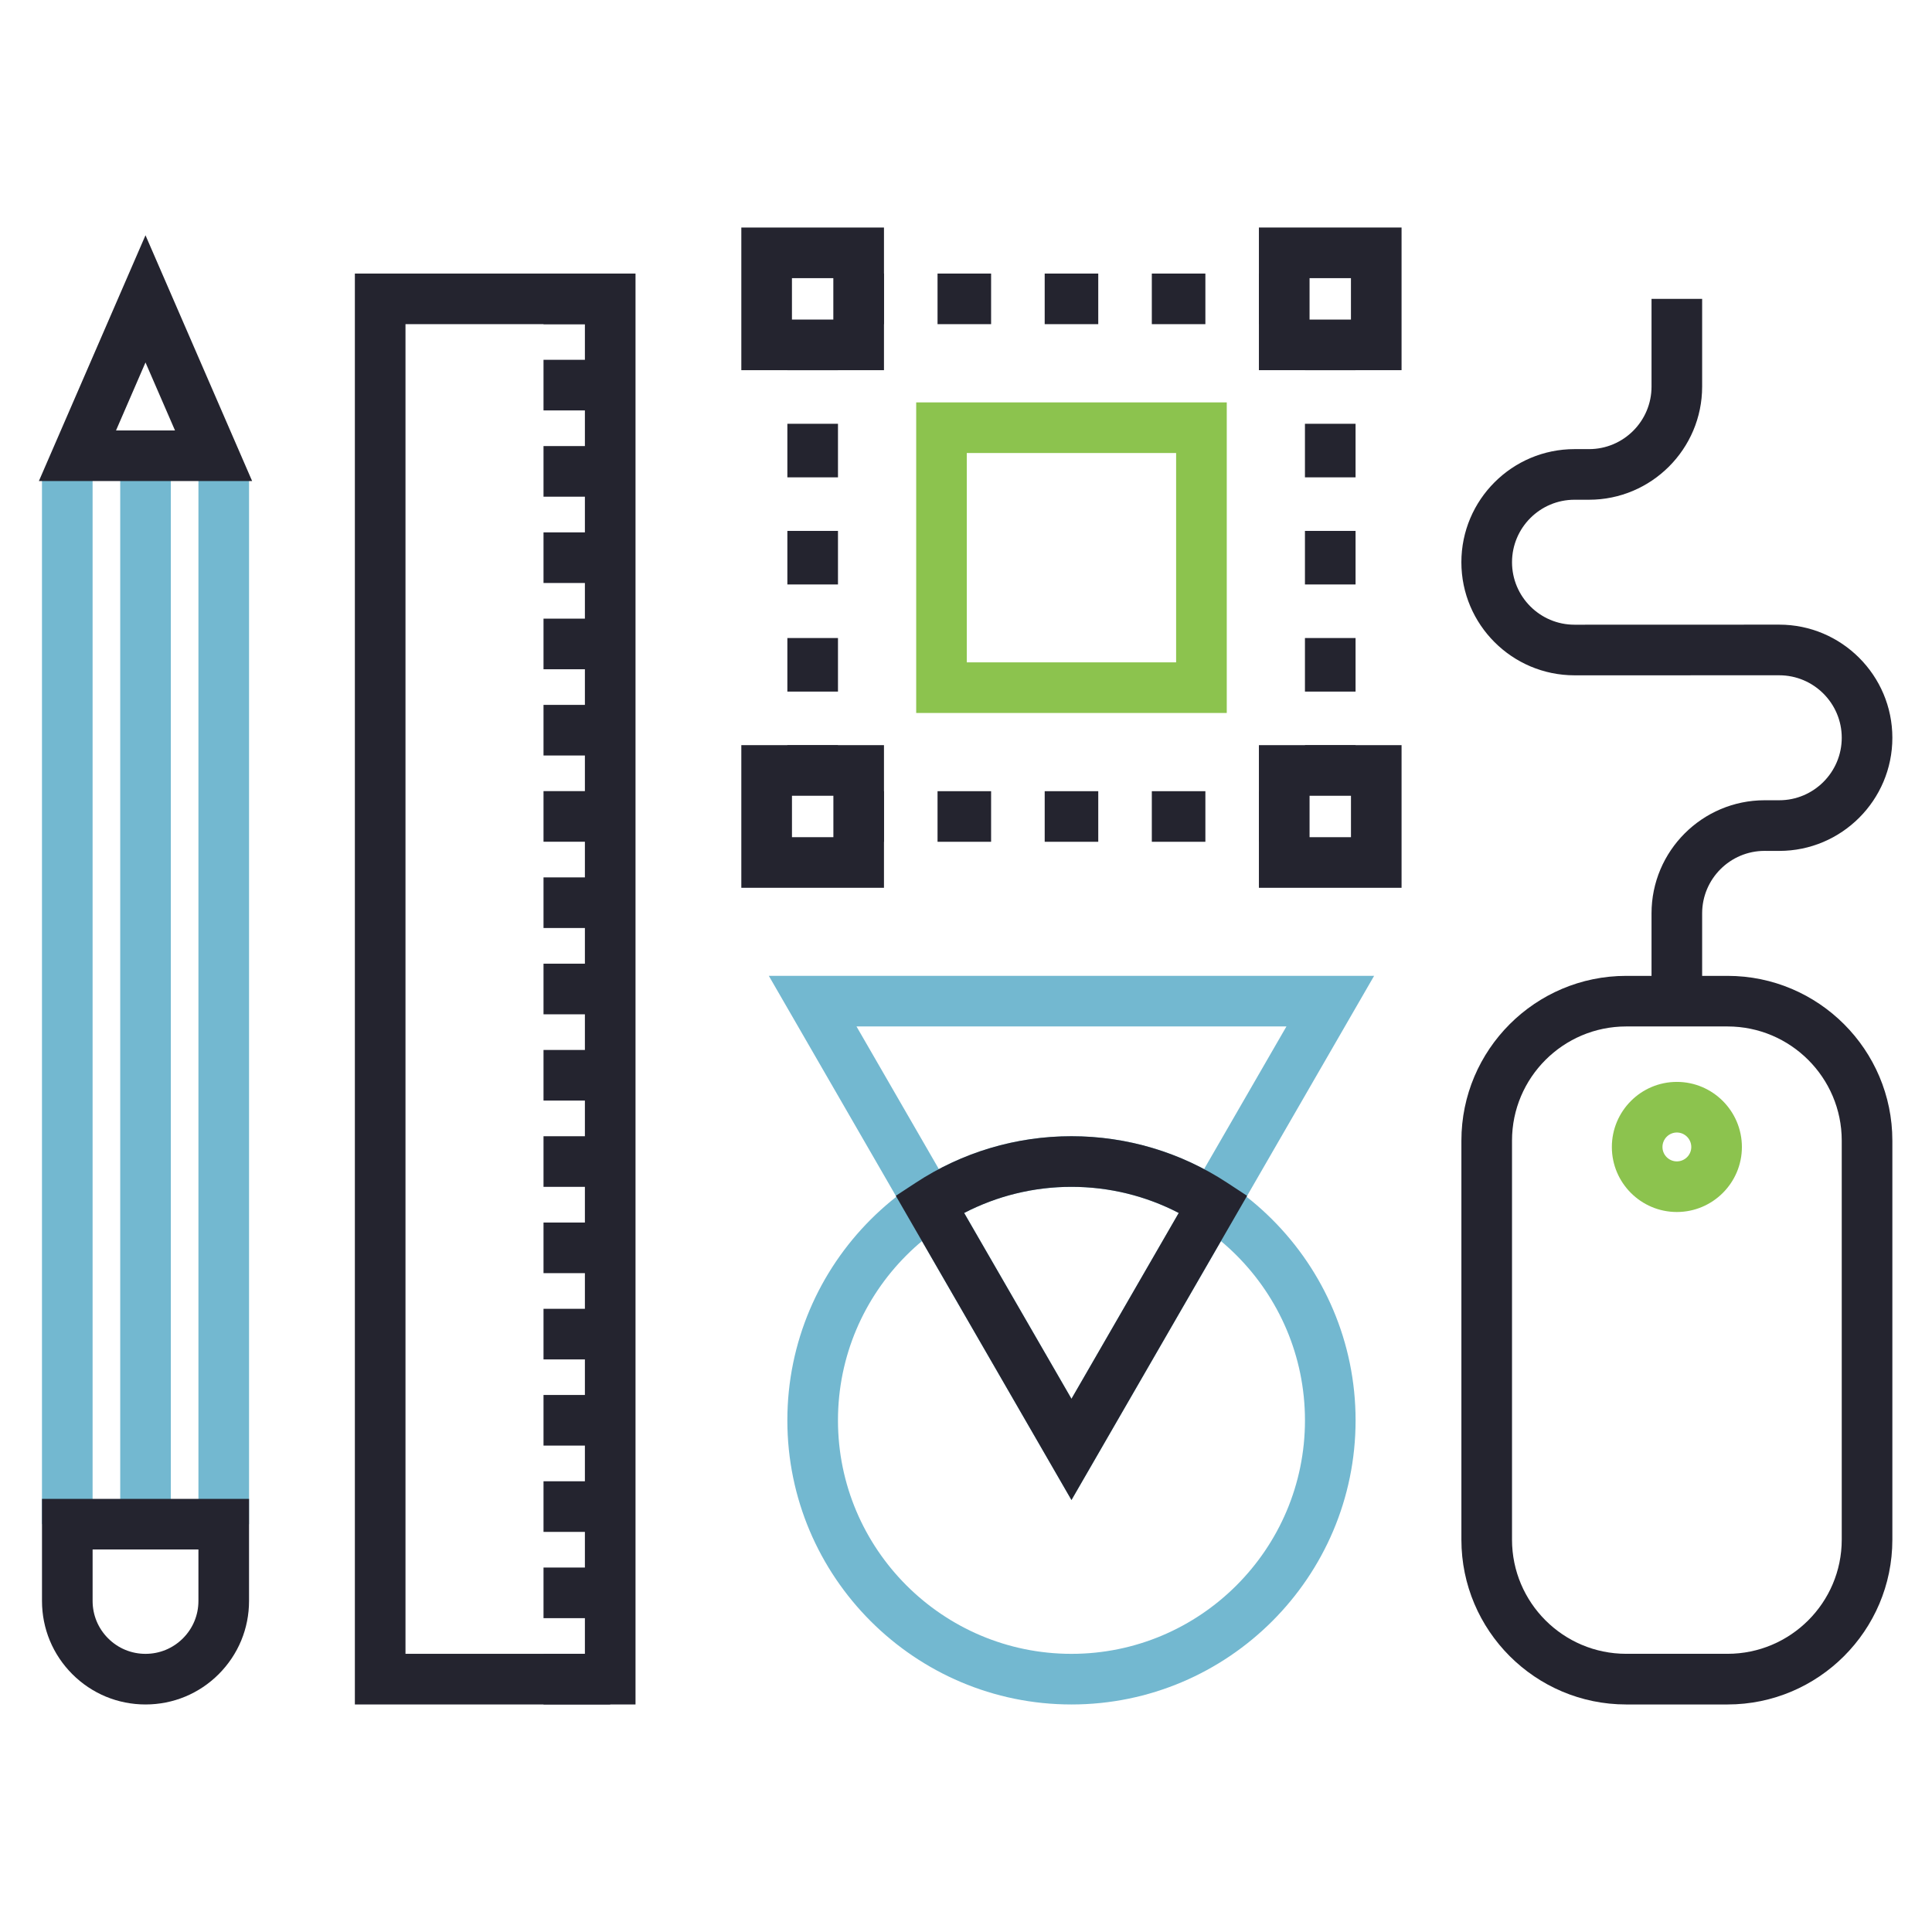
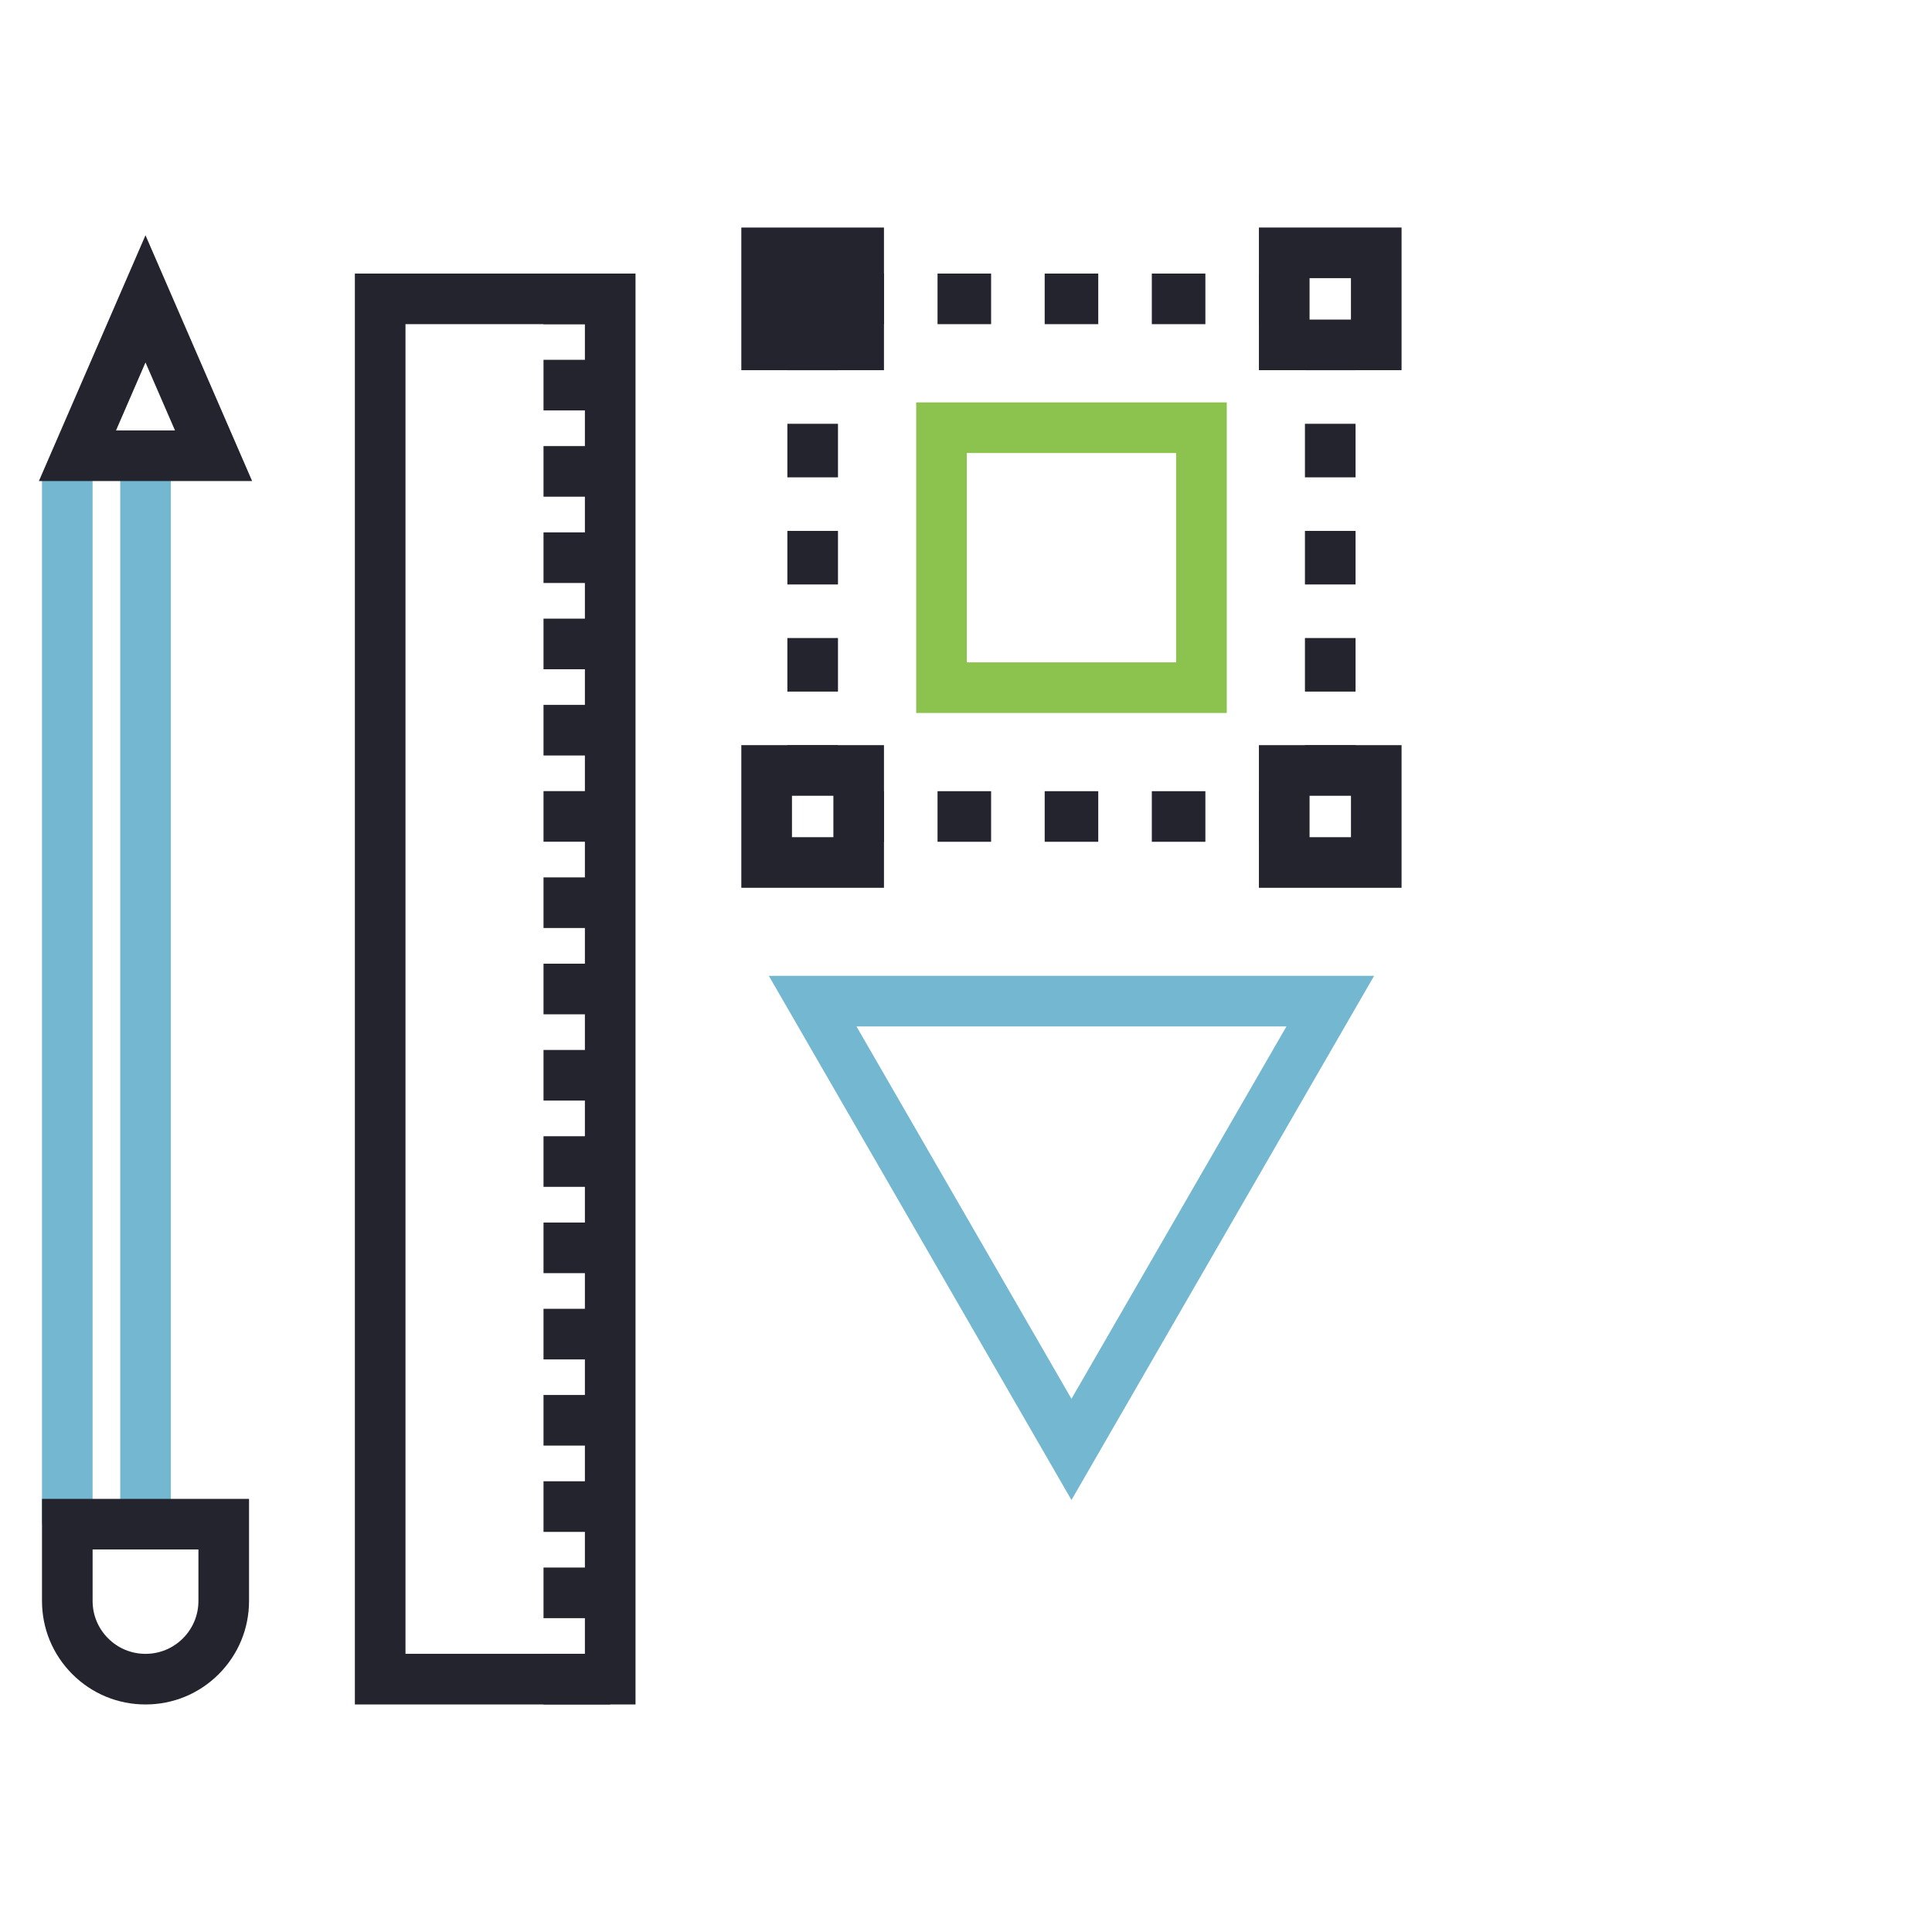
<svg xmlns="http://www.w3.org/2000/svg" xmlns:xlink="http://www.w3.org/1999/xlink" version="1.1" id="Ebene_1" x="0px" y="0px" viewBox="0 0 500 500" style="enable-background:new 0 0 500 500;" xml:space="preserve">
  <g>
    <rect x="10.863" y="122.985" style="fill:#73B8D0;" width="13.099" height="271.468" />
    <rect x="31.113" y="122.985" style="fill:#73B8D0;" width="13.099" height="271.468" />
-     <rect x="51.355" y="122.985" style="fill:#73B8D0;" width="13.099" height="271.468" />
    <g>
      <defs>
        <rect id="SVGID_1_" x="10.066" y="58.886" width="479.676" height="382.227" />
      </defs>
      <clipPath id="SVGID_2_">
        <use xlink:href="#SVGID_1_" style="overflow:visible;" />
      </clipPath>
      <path style="clip-path:url(#SVGID_2_);fill:#24242F;" d="M23.967,401.002v13.32c0,3.652,1.423,7.092,4.008,9.676    c2.584,2.593,6.024,4.016,9.685,4.016c3.66,0,7.092-1.423,9.685-4.016c2.584-2.584,4.008-6.024,4.008-9.676v-13.32H23.967z     M37.66,441.114c-7.151,0-13.887-2.788-18.946-7.846c-5.058-5.067-7.846-11.794-7.846-18.946v-26.419h53.583v26.419    c0,7.151-2.788,13.879-7.846,18.946C51.547,438.326,44.819,441.114,37.66,441.114" />
    </g>
    <path style="fill:#24242F;" d="M37.654,93.804l7.634,17.59h-15.26L37.654,93.804z M10.066,124.493h55.185L37.654,60.886   L10.066,124.493z" />
    <path style="fill:#24242F;" d="M104.939,83.89h46.432v344.116h-46.432V83.89z M91.84,441.114h72.631V70.799H91.84V441.114z" />
    <rect x="140.661" y="428.006" style="fill:#24242F;" width="17.268" height="13.099" />
    <rect x="140.661" y="405.679" style="fill:#24242F;" width="17.268" height="13.099" />
    <rect x="140.661" y="383.353" style="fill:#24242F;" width="17.268" height="13.099" />
    <rect x="140.661" y="361.018" style="fill:#24242F;" width="17.268" height="13.099" />
    <rect x="140.661" y="338.717" style="fill:#24242F;" width="17.268" height="13.099" />
    <rect x="140.661" y="316.391" style="fill:#24242F;" width="17.268" height="13.099" />
    <rect x="140.661" y="294.056" style="fill:#24242F;" width="17.268" height="13.099" />
    <rect x="140.661" y="271.729" style="fill:#24242F;" width="17.268" height="13.099" />
    <rect x="140.661" y="249.403" style="fill:#24242F;" width="17.268" height="13.099" />
    <rect x="140.661" y="227.068" style="fill:#24242F;" width="17.268" height="13.099" />
    <rect x="140.661" y="204.741" style="fill:#24242F;" width="17.268" height="13.099" />
    <rect x="140.661" y="182.423" style="fill:#24242F;" width="17.268" height="13.099" />
    <rect x="140.661" y="160.105" style="fill:#24242F;" width="17.268" height="13.099" />
    <rect x="140.661" y="137.779" style="fill:#24242F;" width="17.268" height="13.099" />
    <rect x="140.661" y="115.444" style="fill:#24242F;" width="17.268" height="13.099" />
    <rect x="140.661" y="93.117" style="fill:#24242F;" width="17.268" height="13.099" />
    <rect x="140.661" y="70.799" style="fill:#24242F;" width="17.268" height="13.099" />
    <rect x="337.727" y="192.854" style="fill:#24242F;" width="13.099" height="6.541" />
    <path style="fill:#24242F;" d="M350.818,123.536h-13.099v-13.862h13.099V123.536z M350.818,151.259h-13.099v-13.862h13.099V151.259   z M350.818,178.983h-13.099v-13.862h13.099V178.983z" />
    <rect x="337.727" y="89.262" style="fill:#24242F;" width="13.099" height="6.55" />
    <rect x="203.76" y="192.854" style="fill:#24242F;" width="13.099" height="6.541" />
    <path style="fill:#24242F;" d="M216.868,123.536h-13.099v-13.862h13.099V123.536z M216.868,151.259h-13.099v-13.862h13.099V151.259   z M216.868,178.983h-13.099v-13.862h13.099V178.983z" />
    <rect x="203.76" y="89.262" style="fill:#24242F;" width="13.099" height="6.55" />
    <rect x="325.806" y="70.799" style="fill:#24242F;" width="6.55" height="13.099" />
    <path style="fill:#24242F;" d="M256.496,83.899h-13.862V70.799h13.862V83.899z M284.228,83.899h-13.862V70.799h13.862V83.899z    M311.952,83.899H298.09V70.799h13.862V83.899z" />
    <rect x="222.223" y="70.799" style="fill:#24242F;" width="6.55" height="13.099" />
    <rect x="325.806" y="204.767" style="fill:#24242F;" width="6.55" height="13.099" />
    <path style="fill:#24242F;" d="M256.496,217.858h-13.862v-13.099h13.862V217.858z M284.228,217.858h-13.862v-13.099h13.862V217.858   z M311.952,217.858H298.09v-13.099h13.862V217.858z" />
    <rect x="222.223" y="204.767" style="fill:#24242F;" width="6.55" height="13.099" />
    <path style="fill:#8CC34E;" d="M250.201,171.417h54.177V117.24h-54.177V171.417z M317.485,184.516H237.11v-80.375h80.375V184.516z" />
    <path style="fill:#24242F;" d="M338.913,71.986h10.71v10.718h-10.71V71.986z M325.806,95.803h36.917V58.886h-36.917V95.803z" />
    <path style="fill:#24242F;" d="M338.913,216.663h10.718v-10.718h-10.718V216.663z M362.723,229.762h-36.917v-36.917h36.917V229.762   z" />
    <path style="fill:#24242F;" d="M204.961,216.661h10.718v-10.718h-10.718V216.661z M228.771,229.76h-36.917v-36.917h36.917V229.76z" />
-     <path style="fill:#24242F;" d="M204.955,71.986h10.71v10.718h-10.71V71.986z M191.855,95.803h36.917V58.886h-36.917V95.803z" />
+     <path style="fill:#24242F;" d="M204.955,71.986h10.71h-10.71V71.986z M191.855,95.803h36.917V58.886h-36.917V95.803z" />
    <path style="fill:#73B8D0;" d="M221.661,265.643l55.634,96.364l55.634-96.364H221.661z M277.295,388.205L198.97,252.544h156.65   L277.295,388.205z" />
    <g>
      <defs>
-         <rect id="SVGID_3_" x="10.066" y="58.886" width="479.676" height="382.227" />
-       </defs>
+         </defs>
      <clipPath id="SVGID_4_">
        <use xlink:href="#SVGID_3_" style="overflow:visible;" />
      </clipPath>
      <path style="clip-path:url(#SVGID_4_);fill:#73B8D0;" d="M277.295,307.155c-33.324,0-60.43,27.105-60.43,60.43    c0,33.316,27.105,60.43,60.43,60.43c33.316,0,60.43-27.114,60.43-60.43C337.725,334.26,310.611,307.155,277.295,307.155     M277.295,441.114c-40.543,0-73.529-32.986-73.529-73.529s32.986-73.529,73.529-73.529c40.544,0,73.529,32.986,73.529,73.529    S317.838,441.114,277.295,441.114" />
      <path style="clip-path:url(#SVGID_4_);fill:#24242F;" d="M249.52,313.914l27.775,48.093l27.758-48.093    c-8.541-4.44-18.031-6.761-27.758-6.761C267.559,307.152,258.078,309.482,249.52,313.914 M277.295,388.205l-45.458-78.731    l5.169-3.389c11.989-7.871,25.919-12.032,40.289-12.032c14.362,0,28.291,4.16,40.281,12.032l5.169,3.389L277.295,388.205z" />
      <path style="clip-path:url(#SVGID_4_);fill:#24242F;" d="M420.854,265.645c-16.294,0-29.546,13.252-29.546,29.537v103.286    c0,16.285,13.252,29.537,29.546,29.537h26.233c16.294,0,29.554-13.252,29.554-29.537V295.182c0-16.285-13.26-29.537-29.554-29.537    H420.854z M447.087,441.114h-26.233c-23.513,0-42.645-19.132-42.645-42.636V295.191c0-23.513,19.132-42.636,42.645-42.636h26.233    c23.521,0,42.653,19.124,42.653,42.636v103.286C489.74,421.982,470.6,441.114,447.087,441.114" />
      <path style="clip-path:url(#SVGID_4_);fill:#8CC34E;" d="M433.966,293.092c-2.05,0-3.72,1.686-3.72,3.754    c0,2.05,1.669,3.72,3.72,3.72c2.059,0,3.737-1.669,3.737-3.72C437.702,294.778,436.025,293.092,433.966,293.092 M433.966,313.665    c-9.278,0-16.819-7.549-16.819-16.819c0-9.295,7.541-16.853,16.819-16.853c9.278,0,16.836,7.558,16.836,16.853    C450.802,306.115,443.244,313.665,433.966,313.665" />
      <path style="clip-path:url(#SVGID_4_);fill:#24242F;" d="M440.513,259.097h-13.099V236.38c0-16.141,13.133-29.274,29.274-29.274    h3.787c8.905,0,16.167-7.253,16.167-16.175c0-8.914-7.261-16.167-16.175-16.167l-52.982,0.008    c-16.15,0-29.283-13.125-29.283-29.266s13.133-29.274,29.274-29.274h3.771c8.914,0,16.167-7.253,16.167-16.175V77.35h13.099    v22.708c0,16.141-13.133,29.274-29.274,29.274h-3.762c-8.914,0-16.167,7.253-16.167,16.175c0,8.914,7.253,16.167,16.167,16.167    l52.99-0.017c16.141,0,29.274,13.142,29.274,29.283s-13.133,29.274-29.274,29.274l-3.787-0.008    c-8.914,0-16.167,7.253-16.167,16.175V259.097z" />
    </g>
  </g>
  <g>
</g>
  <g>
</g>
  <g>
</g>
  <g>
</g>
  <g>
</g>
  <g>
</g>
  <g>
</g>
  <g>
</g>
  <g>
</g>
  <g>
</g>
  <g>
</g>
  <g>
</g>
  <g>
</g>
  <g>
</g>
  <g>
</g>
</svg>